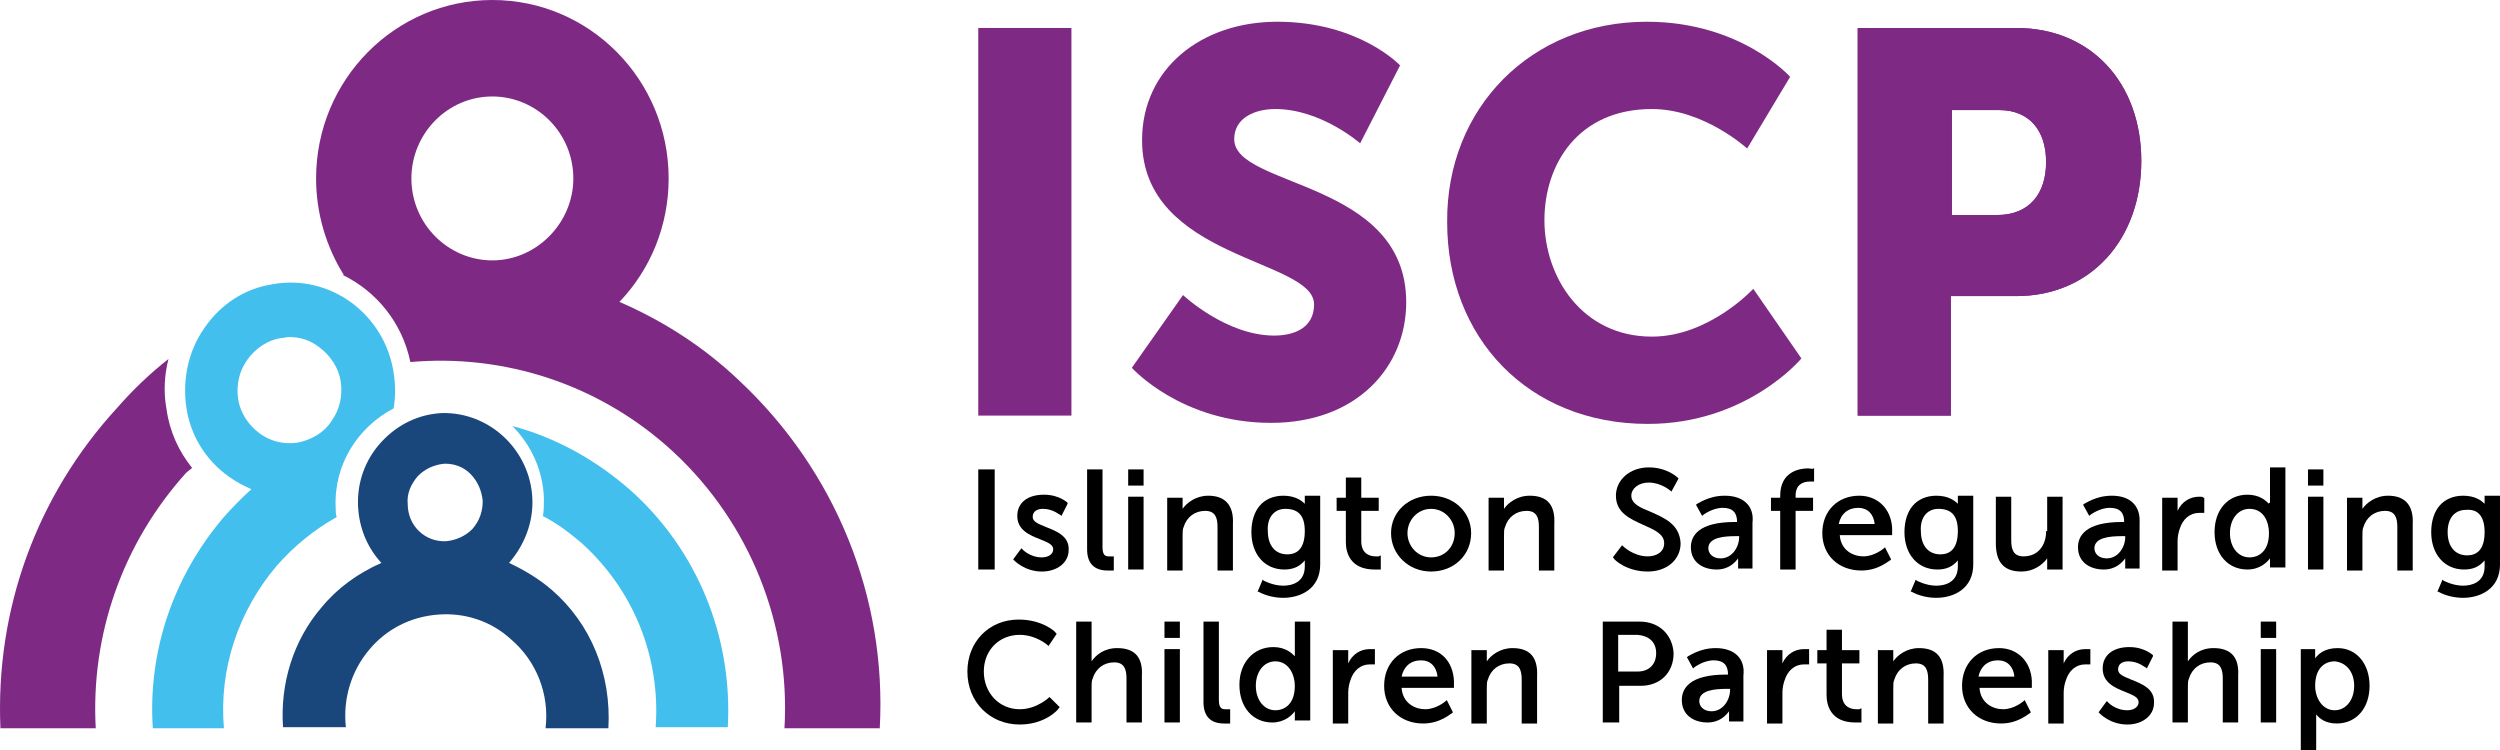
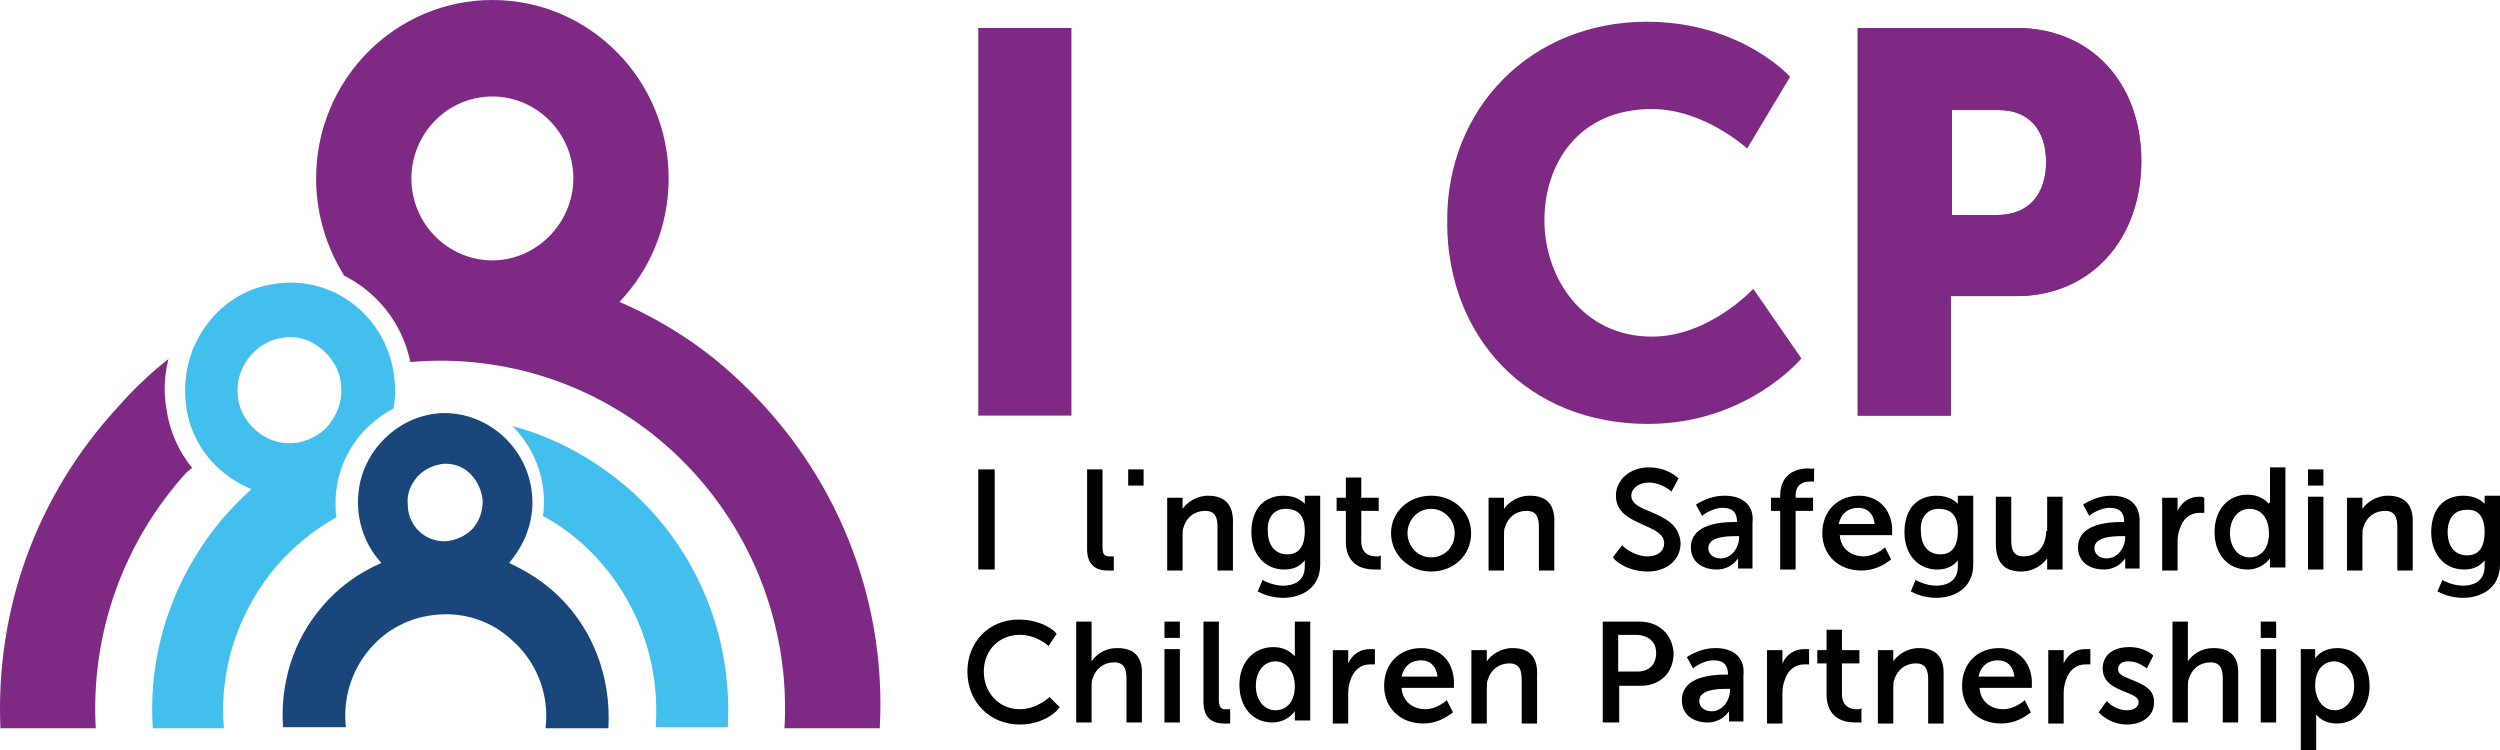
<svg xmlns="http://www.w3.org/2000/svg" xmlns:xlink="http://www.w3.org/1999/xlink" width="360px" height="108px" viewBox="0 0 360 108" version="1.1">
  <title>Logo / ISCP primary logo_large</title>
  <defs>
    <path d="M126.493,0.898 L149.492,0.898 C160.254,0.898 167.478,8.829 167.478,20.053 C167.478,31.276 160.254,39.507 149.492,39.507 L140.057,39.507 L140.057,56.716 L126.641,56.716 L126.641,0.898 L126.493,0.898 Z M146.691,27.834 C151.409,27.834 153.767,24.692 153.767,20.202 C153.767,15.713 151.409,12.72 146.986,12.72 L140.204,12.72 L140.204,27.834 L146.691,27.834 Z" id="path-1" />
  </defs>
  <g id="Logo-/-ISCP-primary-logo_large" stroke="none" stroke-width="1" fill="none" fill-rule="evenodd">
    <g id="ISCP-logo">
      <g id="Group" transform="translate(140.87, 3.13)" fill="#7E2A85" fill-rule="nonzero">
        <polygon id="Path" points="0 0.898 13.416 0.898 13.416 56.716 0 56.716" />
-         <path d="M29.486,39.357 C29.486,39.357 35.678,45.193 42.607,45.193 C45.408,45.193 48.356,44.146 48.356,40.704 C48.356,34.119 23.588,34.269 23.588,17.06 C23.588,6.734 32.139,-2.65824886e-15 43.049,-2.65824886e-15 C54.843,-2.65824886e-15 60.74,6.285 60.74,6.285 L54.991,17.509 C54.991,17.509 49.388,12.57 42.754,12.57 C39.953,12.57 36.857,13.767 36.857,16.91 C36.857,23.943 61.625,22.746 61.625,40.404 C61.625,49.683 54.548,57.763 42.164,57.763 C29.191,57.763 22.114,49.832 22.114,49.832 L29.486,39.357 Z" id="Path" />
        <path d="M96.271,5.31649772e-15 C109.834,5.31649772e-15 116.91,7.931 116.91,7.931 L110.718,18.257 C110.718,18.257 104.526,12.57 97.008,12.57 C86.393,12.57 81.528,20.502 81.528,28.582 C81.528,36.813 86.983,45.343 97.008,45.343 C105.264,45.343 111.603,38.459 111.603,38.459 L118.532,48.485 C118.532,48.485 110.718,57.913 96.418,57.913 C79.169,57.913 67.522,45.492 67.522,28.882 C67.375,12.421 79.611,5.31649772e-15 96.271,5.31649772e-15 Z" id="Path" />
        <g id="Shape">
          <use xlink:href="#path-1" />
          <use xlink:href="#path-1" />
        </g>
      </g>
      <g id="Group" transform="translate(139.304, 89.217)" fill="#000000" fill-rule="nonzero">
        <path d="M11.825,11.152 C11.825,11.152 10.051,12.913 7.538,12.913 C4.582,12.913 2.365,10.565 2.365,7.484 C2.365,4.402 4.582,2.201 7.538,2.201 C9.903,2.201 11.529,3.668 11.529,3.668 L11.677,3.815 L12.86,2.054 L12.712,1.908 C12.712,1.761 10.79,0 7.391,0 C3.104,0 2.10055412e-14,3.228 2.10055412e-14,7.484 C2.10055412e-14,11.886 3.252,15.114 7.538,15.114 C11.234,15.114 13.155,12.913 13.155,12.766 L13.303,12.62 L11.825,11.152 L11.825,11.152 Z" id="Path" />
        <path d="M21.581,4.109 C19.659,4.109 18.477,5.136 17.885,6.016 C17.885,5.87 17.885,5.87 17.885,5.723 L17.885,0.293 L15.668,0.293 L15.668,14.821 L17.885,14.821 L17.885,9.832 C17.885,9.245 17.885,8.804 18.033,8.511 C18.477,7.043 19.659,6.163 21.137,6.163 C22.615,6.163 22.911,7.19 22.911,8.511 L22.911,14.821 L25.128,14.821 L25.128,8.071 C25.276,5.429 24.094,4.109 21.581,4.109 Z" id="Path" />
        <rect id="Rectangle" x="28.38" y="4.255" width="2.217" height="10.565" />
        <rect id="Rectangle" x="28.38" y="0.293" width="2.217" height="2.348" />
        <path d="M37.101,12.913 C36.658,12.913 36.214,12.766 36.214,11.592 L36.214,0.293 L33.997,0.293 L33.997,11.886 C33.997,13.94 35.032,14.967 36.953,14.967 C37.249,14.967 37.545,14.967 37.692,14.967 L37.84,14.967 L37.84,12.913 L37.692,12.913 C37.397,12.913 37.249,12.913 37.101,12.913 Z" id="Path" />
        <path d="M47.152,5.136 C47.152,5.283 47.152,5.283 47.152,5.283 C46.709,4.842 45.822,3.962 44.048,3.962 C41.24,3.962 39.171,6.163 39.171,9.391 C39.171,12.62 41.092,14.821 43.901,14.821 C45.674,14.821 46.709,13.793 47.152,13.207 C47.152,13.207 47.152,13.353 47.152,13.353 L47.152,14.527 L49.37,14.527 L49.37,0.293 L47.152,0.293 L47.152,5.136 L47.152,5.136 Z M47.152,9.538 C47.152,12.179 45.674,13.06 44.344,13.06 C42.718,13.06 41.536,11.592 41.536,9.538 C41.536,7.484 42.718,6.016 44.344,6.016 C46.266,6.016 47.152,7.924 47.152,9.538 Z" id="Shape" />
        <path d="M57.943,4.255 C56.613,4.255 55.43,4.989 54.839,6.31 C54.839,6.31 54.839,6.31 54.839,6.31 L54.839,4.402 L52.622,4.402 L52.622,14.967 L54.839,14.967 L54.839,10.565 C54.839,9.832 54.987,9.245 55.134,8.804 C55.578,7.337 56.613,6.457 57.943,6.457 C58.238,6.457 58.534,6.457 58.534,6.457 L58.682,6.457 L58.682,4.255 L58.534,4.255 C58.534,4.255 58.238,4.255 57.943,4.255 Z" id="Path" />
        <path d="M65.334,4.109 C62.229,4.109 60.012,6.31 60.012,9.538 C60.012,12.766 62.377,14.967 65.629,14.967 C68.142,14.967 69.62,13.5 69.768,13.5 L69.916,13.353 L69.029,11.592 L68.881,11.739 C68.881,11.739 67.551,12.913 65.925,12.913 C64.447,12.913 62.673,12.033 62.525,9.832 L70.064,9.832 L70.064,9.685 C70.064,9.685 70.064,9.098 70.064,8.804 C69.916,6.016 68.142,4.109 65.334,4.109 Z M62.525,8.217 C62.821,6.75 63.855,5.87 65.334,5.87 C66.664,5.87 67.551,6.75 67.699,8.217 L62.525,8.217 Z" id="Shape" />
        <path d="M78.489,4.109 C76.715,4.109 75.385,5.136 74.794,6.016 C74.794,6.016 74.794,5.87 74.794,5.87 L74.794,4.402 L72.576,4.402 L72.576,14.967 L74.794,14.967 L74.794,9.978 C74.794,9.391 74.794,8.951 74.941,8.658 C75.385,7.19 76.567,6.31 78.045,6.31 C79.524,6.31 79.819,7.337 79.819,8.658 L79.819,14.967 L82.036,14.967 L82.036,8.217 C82.184,5.429 81.002,4.109 78.489,4.109 Z" id="Path" />
        <path d="M96.818,0.293 L91.496,0.293 L91.496,14.821 L93.861,14.821 L93.861,9.538 L96.966,9.538 C99.774,9.538 101.696,7.63 101.696,4.842 C101.548,2.201 99.626,0.293 96.818,0.293 Z M99.183,4.842 C99.183,6.457 98.148,7.484 96.522,7.484 L93.714,7.484 L93.714,2.201 L96.522,2.201 C98.148,2.348 99.183,3.228 99.183,4.842 Z" id="Shape" />
        <path d="M107.756,4.109 C105.391,4.109 103.913,5.283 103.765,5.283 L103.617,5.429 L104.504,7.043 L104.652,6.897 C104.652,6.897 105.982,5.87 107.46,5.87 C108.938,5.87 109.53,6.603 109.53,7.924 L109.53,7.924 L109.234,7.924 C103.913,7.924 102.878,9.978 102.878,11.592 C102.878,13.793 104.652,14.821 106.573,14.821 C108.347,14.821 109.234,13.793 109.678,13.207 C109.678,13.353 109.678,13.353 109.678,13.5 L109.678,14.674 L111.747,14.674 L111.747,8.071 C112.043,5.576 110.417,4.109 107.756,4.109 Z M109.825,9.978 L109.825,10.125 C109.825,11.592 108.791,13.207 107.165,13.207 C105.982,13.207 105.391,12.473 105.391,11.739 C105.391,10.125 107.756,9.978 109.382,9.978 L109.825,9.978 L109.825,9.978 Z" id="Shape" />
        <path d="M120.468,4.255 C119.138,4.255 117.955,4.989 117.364,6.31 C117.364,6.31 117.364,6.31 117.364,6.31 L117.364,4.402 L115.147,4.402 L115.147,14.967 L117.364,14.967 L117.364,10.565 C117.364,9.832 117.512,9.245 117.659,8.804 C118.103,7.337 119.138,6.457 120.468,6.457 C120.764,6.457 121.059,6.457 121.059,6.457 L121.207,6.457 L121.207,4.255 L121.059,4.255 C121.059,4.255 120.764,4.255 120.468,4.255 Z" id="Path" />
        <path d="M128.45,12.913 C128.45,12.913 128.302,12.913 128.006,12.913 C127.267,12.913 125.937,12.62 125.937,10.712 L125.937,6.31 L128.45,6.31 L128.45,4.402 L125.937,4.402 L125.937,1.467 L123.72,1.467 L123.72,4.402 L122.389,4.402 L122.389,6.31 L123.72,6.31 L123.72,10.859 C123.72,12.326 124.311,14.821 127.859,14.821 C128.302,14.821 128.598,14.821 128.598,14.821 L128.745,14.821 L128.745,12.766 L128.45,12.913 Z" id="Path" />
        <path d="M137.023,4.109 C135.249,4.109 133.919,5.136 133.328,6.016 C133.328,6.016 133.328,5.87 133.328,5.87 L133.328,4.402 L131.11,4.402 L131.11,14.967 L133.328,14.967 L133.328,9.978 C133.328,9.391 133.328,8.951 133.475,8.658 C133.919,7.19 135.101,6.31 136.58,6.31 C138.058,6.31 138.353,7.337 138.353,8.658 L138.353,14.967 L140.571,14.967 L140.571,8.217 C140.718,5.429 139.536,4.109 137.023,4.109 Z" id="Path" />
        <path d="M148.552,4.109 C145.448,4.109 143.231,6.31 143.231,9.538 C143.231,12.766 145.596,14.967 148.848,14.967 C151.361,14.967 152.839,13.5 152.987,13.5 L153.135,13.353 L152.248,11.592 L152.1,11.739 C152.1,11.739 150.77,12.913 149.144,12.913 C147.666,12.913 145.892,12.033 145.744,9.832 L153.282,9.832 L153.282,9.685 C153.282,9.685 153.282,9.098 153.282,8.804 C153.135,6.016 151.213,4.109 148.552,4.109 Z M145.596,8.217 C145.892,6.75 146.926,5.87 148.405,5.87 C149.735,5.87 150.622,6.75 150.77,8.217 L145.596,8.217 Z" id="Shape" />
        <path d="M160.969,4.255 C159.638,4.255 158.456,4.989 157.865,6.31 C157.865,6.31 157.865,6.31 157.865,6.31 L157.865,4.402 L155.647,4.402 L155.647,14.967 L157.865,14.967 L157.865,10.565 C157.865,9.832 158.012,9.245 158.16,8.804 C158.604,7.337 159.638,6.457 160.969,6.457 C161.264,6.457 161.56,6.457 161.56,6.457 L161.708,6.457 L161.708,4.255 L161.56,4.255 C161.56,4.255 161.264,4.255 160.969,4.255 Z" id="Path" />
        <path d="M167.62,8.658 C166.586,8.217 165.699,7.924 165.699,7.19 C165.699,6.31 166.438,6.016 167.177,6.016 C168.655,6.016 169.542,6.897 169.69,6.897 L169.838,7.043 L170.724,5.283 L170.724,5.136 C170.724,5.136 169.542,3.962 167.325,3.962 C164.96,3.962 163.482,5.136 163.482,7.043 C163.482,9.098 165.255,9.832 166.733,10.418 C167.768,10.859 168.655,11.152 168.655,11.886 C168.655,12.62 167.916,13.06 167.029,13.06 C165.255,13.06 164.221,11.886 164.221,11.886 L164.073,11.739 L162.89,13.353 L163.038,13.5 C163.038,13.5 164.516,15.114 167.029,15.114 C169.246,15.114 170.872,13.793 170.872,12.033 C171.02,9.978 169.098,9.245 167.62,8.658 Z" id="Path" />
        <path d="M179.445,4.109 C177.524,4.109 176.341,5.136 175.75,6.016 C175.75,5.87 175.75,5.87 175.75,5.723 L175.75,0.293 L173.533,0.293 L173.533,14.821 L175.75,14.821 L175.75,9.832 C175.75,9.245 175.75,8.804 175.898,8.511 C176.341,7.043 177.524,6.163 179.002,6.163 C180.48,6.163 180.776,7.19 180.776,8.511 L180.776,14.821 L182.993,14.821 L182.993,8.071 C183.141,5.429 181.958,4.109 179.445,4.109 Z" id="Path" />
        <rect id="Rectangle" x="186.245" y="0.293" width="2.217" height="2.348" />
        <rect id="Rectangle" x="186.245" y="4.255" width="2.217" height="10.565" />
        <path d="M197.331,4.109 C195.409,4.109 194.522,4.989 194.079,5.576 C194.079,5.429 194.079,5.429 194.079,5.283 L194.079,4.255 L192.01,4.255 L192.01,18.783 L194.227,18.783 L194.227,14.087 C194.227,13.94 194.227,13.793 194.227,13.647 C194.67,14.234 195.557,14.967 197.183,14.967 C199.991,14.967 201.913,12.766 201.913,9.538 C201.913,6.31 199.991,4.109 197.331,4.109 Z M199.696,9.538 C199.696,11.592 198.513,13.06 196.887,13.06 C195.114,13.06 194.079,11.299 194.079,9.538 C194.079,6.897 195.557,6.016 196.887,6.016 C198.513,6.163 199.696,7.484 199.696,9.538 Z" id="Shape" />
      </g>
      <g id="Group" transform="translate(140.87, 67.304)" fill="#000000" fill-rule="nonzero">
        <rect id="Rectangle" x="2.10123534e-14" y="0.291" width="2.366" height="14.415" />
-         <path d="M9.759,8.59 C8.724,8.154 7.837,7.862 7.837,7.134 C7.837,6.261 8.576,5.97 9.315,5.97 C10.794,5.97 11.681,6.843 11.829,6.843 L11.977,6.989 L12.864,5.242 L12.864,5.096 C12.864,5.096 11.681,3.931 9.463,3.931 C7.097,3.931 5.619,5.096 5.619,6.989 C5.619,9.027 7.393,9.755 8.872,10.338 C9.907,10.775 10.794,11.066 10.794,11.794 C10.794,12.522 10.055,12.959 9.167,12.959 C7.393,12.959 6.358,11.794 6.358,11.794 L6.21,11.648 L5.027,13.25 L5.175,13.395 C5.175,13.395 6.654,14.997 9.167,14.997 C11.385,14.997 13.012,13.687 13.012,11.939 C13.16,9.901 11.237,9.173 9.759,8.59 Z" id="Path" />
        <path d="M18.778,12.813 C18.335,12.813 17.891,12.667 17.891,11.503 L17.891,0.291 L15.673,0.291 L15.673,11.794 C15.673,13.832 16.708,14.851 18.631,14.851 C18.926,14.851 19.222,14.851 19.37,14.851 L19.518,14.851 L19.518,12.813 L19.37,12.813 C19.074,12.813 18.926,12.813 18.778,12.813 Z" id="Path" />
-         <rect id="Rectangle" x="21.588" y="4.222" width="2.218" height="10.483" />
        <rect id="Rectangle" x="21.588" y="0.291" width="2.218" height="2.33" />
        <path d="M33.121,4.077 C31.347,4.077 30.016,5.096 29.424,5.97 C29.424,5.97 29.424,5.824 29.424,5.824 L29.424,4.368 L27.206,4.368 L27.206,14.851 L29.424,14.851 L29.424,9.901 C29.424,9.319 29.424,8.882 29.572,8.59 C30.016,7.134 31.199,6.261 32.677,6.261 C34.156,6.261 34.452,7.28 34.452,8.59 L34.452,14.851 L36.67,14.851 L36.67,8.154 C36.817,5.387 35.487,4.077 33.121,4.077 Z" id="Path" />
        <path d="M47.02,5.242 C46.576,4.805 45.689,4.077 43.915,4.077 C42.436,4.077 41.253,4.659 40.514,5.533 C39.775,6.406 39.331,7.717 39.331,9.319 C39.331,12.522 41.253,14.706 44.063,14.706 C45.393,14.706 46.281,14.269 47.02,13.395 C47.02,13.395 47.02,13.541 47.02,13.541 L47.02,14.269 C47.02,16.599 45.098,17.035 43.915,17.035 C42.436,17.035 41.105,16.307 41.105,16.307 L40.958,16.162 L40.218,17.909 L40.366,17.909 C41.401,18.491 42.732,18.783 43.915,18.783 C46.428,18.783 49.238,17.472 49.238,13.978 L49.238,4.077 L47.02,4.077 L47.02,5.242 L47.02,5.242 Z M44.211,5.97 C46.133,5.97 47.02,6.989 47.02,9.173 C47.02,11.939 45.689,12.522 44.506,12.522 C42.732,12.522 41.697,11.211 41.697,9.173 C41.549,7.28 42.584,5.97 44.211,5.97 Z" id="Shape" />
        <path d="M57.666,12.813 C57.666,12.813 57.518,12.813 57.222,12.813 C56.483,12.813 55.152,12.522 55.152,10.629 L55.152,6.261 L57.666,6.261 L57.666,4.368 L55.152,4.368 L55.152,1.456 L52.934,1.456 L52.934,4.368 L51.604,4.368 L51.604,6.261 L52.934,6.261 L52.934,10.775 C52.934,12.231 53.526,14.706 57.074,14.706 C57.518,14.706 57.814,14.706 57.814,14.706 L57.962,14.706 L57.962,12.667 L57.666,12.813 Z" id="Path" />
        <path d="M65.207,4.077 C61.954,4.077 59.44,6.406 59.44,9.464 C59.44,12.522 61.954,14.997 65.207,14.997 C68.46,14.997 70.973,12.667 70.973,9.464 C70.973,6.406 68.46,4.077 65.207,4.077 Z M68.608,9.464 C68.608,11.503 67.129,12.959 65.207,12.959 C63.285,12.959 61.806,11.357 61.806,9.464 C61.806,7.571 63.285,5.97 65.207,5.97 C67.129,5.97 68.608,7.571 68.608,9.464 Z" id="Shape" />
        <path d="M79.402,4.077 C77.627,4.077 76.296,5.096 75.705,5.97 C75.705,5.97 75.705,5.824 75.705,5.824 L75.705,4.368 L73.487,4.368 L73.487,14.851 L75.705,14.851 L75.705,9.901 C75.705,9.319 75.705,8.882 75.853,8.59 C76.296,7.134 77.479,6.261 78.958,6.261 C80.437,6.261 80.732,7.28 80.732,8.59 L80.732,14.851 L82.95,14.851 L82.95,8.154 C83.098,5.387 81.915,4.077 79.402,4.077 Z" id="Path" />
        <path d="M96.849,6.406 C95.371,5.824 94.04,5.242 94.04,4.077 C94.04,3.058 95.075,2.184 96.553,2.184 C98.328,2.184 99.659,3.349 99.659,3.349 L99.806,3.494 L100.841,1.602 L100.694,1.456 C100.694,1.456 99.215,-1.03456172e-14 96.553,-1.03456172e-14 C93.892,-1.03456172e-14 91.822,1.747 91.822,4.077 C91.822,6.552 93.892,7.426 95.814,8.299 C97.441,9.027 98.771,9.61 98.771,10.92 C98.771,12.231 97.588,12.813 96.406,12.813 C94.336,12.813 92.857,11.357 92.857,11.357 L92.709,11.211 L91.378,12.959 L91.526,13.104 C91.526,13.25 93.3,14.997 96.406,14.997 C99.215,14.997 101.137,13.25 101.137,10.92 C100.989,8.154 98.771,7.28 96.849,6.406 Z" id="Path" />
        <path d="M107.495,4.077 C105.129,4.077 103.651,5.242 103.503,5.242 L103.355,5.387 L104.242,6.989 L104.39,6.843 C104.39,6.843 105.721,5.824 107.199,5.824 C108.678,5.824 109.269,6.552 109.269,7.862 L109.269,7.862 L108.974,7.862 C103.651,7.862 102.616,9.901 102.616,11.503 C102.616,13.687 104.39,14.706 106.312,14.706 C108.087,14.706 108.974,13.687 109.417,13.104 C109.417,13.25 109.417,13.25 109.417,13.395 L109.417,14.56 L111.487,14.56 L111.487,8.008 C111.783,5.533 110.157,4.077 107.495,4.077 Z M109.565,9.901 L109.565,10.047 C109.565,11.503 108.53,13.104 106.904,13.104 C105.721,13.104 105.129,12.376 105.129,11.648 C105.129,10.047 107.495,9.901 109.122,9.901 L109.565,9.901 Z" id="Shape" />
        <path d="M119.472,0.146 C118.289,0.146 115.48,0.582 115.48,4.077 L115.48,4.368 L114.149,4.368 L114.149,6.261 L115.48,6.261 L115.48,14.706 L117.698,14.706 L117.698,6.261 L120.211,6.261 L120.211,4.368 L117.698,4.368 L117.698,4.077 C117.698,2.475 118.733,2.038 119.768,2.038 C120.063,2.038 120.211,2.038 120.211,2.038 L120.359,2.038 L120.359,0.146 L120.211,0.146 C120.211,0.291 119.916,0.146 119.472,0.146 Z" id="Path" />
        <path d="M126.865,4.077 C123.76,4.077 121.542,6.261 121.542,9.464 C121.542,12.667 123.908,14.851 127.161,14.851 C129.674,14.851 131.153,13.395 131.301,13.395 L131.449,13.25 L130.562,11.503 L130.414,11.648 C130.414,11.648 129.083,12.813 127.456,12.813 C125.978,12.813 124.203,11.939 124.056,9.755 L131.597,9.755 L131.597,9.61 C131.597,9.61 131.597,9.027 131.597,8.736 C131.449,5.97 129.526,4.077 126.865,4.077 Z M123.908,8.154 C124.203,6.698 125.239,5.824 126.717,5.824 C128.048,5.824 128.935,6.698 129.083,8.154 L123.908,8.154 Z" id="Shape" />
        <path d="M141.06,5.242 C140.616,4.805 139.729,4.077 137.955,4.077 C136.476,4.077 135.293,4.659 134.554,5.533 C133.814,6.406 133.371,7.717 133.371,9.319 C133.371,12.522 135.293,14.706 138.102,14.706 C139.433,14.706 140.32,14.269 141.06,13.395 C141.06,13.395 141.06,13.541 141.06,13.541 L141.06,14.269 C141.06,16.599 139.137,17.035 137.955,17.035 C136.476,17.035 135.145,16.307 135.145,16.307 L134.997,16.162 L134.258,17.909 L134.406,17.909 C135.441,18.491 136.772,18.783 137.955,18.783 C140.468,18.783 143.278,17.472 143.278,13.978 L143.278,4.077 L141.06,4.077 L141.06,5.242 L141.06,5.242 Z M138.25,5.97 C140.173,5.97 141.06,6.989 141.06,9.173 C141.06,11.939 139.729,12.522 138.546,12.522 C136.772,12.522 135.737,11.211 135.737,9.173 C135.589,7.28 136.624,5.97 138.25,5.97 Z" id="Shape" />
        <path d="M153.776,9.173 C153.776,11.066 152.741,12.813 150.523,12.813 C149.044,12.813 148.748,11.794 148.748,10.483 L148.748,4.222 L146.531,4.222 L146.531,10.92 C146.531,13.687 147.713,14.997 150.227,14.997 C151.854,14.997 153.184,14.123 153.924,13.104 C153.924,13.104 153.924,13.25 153.924,13.25 L153.924,14.706 L156.142,14.706 L156.142,4.222 L153.924,4.222 L153.924,9.173 L153.776,9.173 Z" id="Path" />
        <path d="M163.239,4.077 C160.873,4.077 159.394,5.242 159.247,5.242 L159.099,5.387 L159.986,6.989 L160.134,6.843 C160.134,6.843 161.465,5.824 162.943,5.824 C164.422,5.824 165.013,6.552 165.013,7.862 L165.013,7.862 L164.717,7.862 C159.394,7.862 158.359,9.901 158.359,11.503 C158.359,13.687 160.134,14.706 162.056,14.706 C163.83,14.706 164.717,13.687 165.161,13.104 C165.161,13.25 165.161,13.25 165.161,13.395 L165.161,14.56 L167.231,14.56 L167.231,8.008 C167.379,5.533 165.9,4.077 163.239,4.077 Z M165.161,9.901 L165.161,10.047 C165.161,11.503 164.126,13.104 162.5,13.104 C161.317,13.104 160.725,12.376 160.725,11.648 C160.725,10.047 163.091,9.901 164.717,9.901 L165.161,9.901 Z" id="Shape" />
        <path d="M175.807,4.222 C174.476,4.222 173.293,4.95 172.702,6.261 C172.702,6.261 172.702,6.261 172.702,6.261 L172.702,4.368 L170.484,4.368 L170.484,14.851 L172.702,14.851 L172.702,10.629 C172.702,9.901 172.85,9.319 172.998,8.882 C173.441,7.426 174.476,6.552 175.807,6.552 C176.103,6.552 176.399,6.552 176.399,6.552 L176.546,6.552 L176.546,4.368 L176.399,4.368 C176.399,4.222 176.103,4.222 175.807,4.222 Z" id="Path" />
        <path d="M185.862,5.096 C185.862,5.242 185.862,5.242 185.862,5.242 C185.418,4.805 184.531,3.931 182.757,3.931 C179.947,3.931 178.025,6.115 178.025,9.319 C178.025,12.522 179.947,14.706 182.757,14.706 C184.531,14.706 185.566,13.687 186.01,13.104 C186.01,13.104 186.01,13.25 186.01,13.25 L186.01,14.415 L188.227,14.415 L188.227,0 L186.01,0 L186.01,5.096 L185.862,5.096 Z M185.862,9.464 C185.862,12.085 184.383,12.959 183.052,12.959 C181.426,12.959 180.243,11.503 180.243,9.464 C180.243,7.426 181.426,5.97 183.052,5.97 C185.122,5.97 185.862,7.862 185.862,9.464 Z" id="Shape" />
        <rect id="Rectangle" x="191.48" y="0.291" width="2.218" height="2.33" />
        <rect id="Rectangle" x="191.48" y="4.222" width="2.218" height="10.483" />
        <path d="M203.014,4.077 C201.239,4.077 199.908,5.096 199.317,5.97 C199.317,5.97 199.317,5.824 199.317,5.824 L199.317,4.368 L197.099,4.368 L197.099,14.851 L199.317,14.851 L199.317,9.901 C199.317,9.319 199.317,8.882 199.465,8.59 C199.908,7.134 201.091,6.261 202.57,6.261 C204.049,6.261 204.344,7.28 204.344,8.59 L204.344,14.851 L206.562,14.851 L206.562,8.154 C206.71,5.387 205.379,4.077 203.014,4.077 Z" id="Path" />
        <path d="M216.913,4.222 L216.913,5.242 C216.469,4.805 215.582,4.077 213.807,4.077 C212.329,4.077 211.146,4.659 210.407,5.533 C209.667,6.406 209.224,7.717 209.224,9.319 C209.224,12.522 211.146,14.706 213.955,14.706 C215.286,14.706 216.173,14.269 216.913,13.395 C216.913,13.395 216.913,13.541 216.913,13.541 L216.913,14.269 C216.913,16.599 214.99,17.035 213.807,17.035 C212.329,17.035 210.998,16.307 210.998,16.307 L210.85,16.162 L210.111,17.909 L210.259,17.909 C211.294,18.491 212.625,18.783 213.807,18.783 C216.321,18.783 219.13,17.472 219.13,13.978 L219.13,4.077 L216.913,4.077 L216.913,4.222 Z M216.913,9.319 C216.913,12.085 215.582,12.667 214.399,12.667 C212.625,12.667 211.59,11.357 211.59,9.319 C211.59,7.28 212.625,6.115 214.251,6.115 C216.025,5.97 216.913,7.134 216.913,9.319 Z" id="Shape" />
      </g>
      <g id="Group" fill="#7E2A85" fill-rule="nonzero">
        <path d="M106.468,54.825 C101.303,49.895 95.4,46.161 89.201,43.472 C93.629,38.841 96.285,32.566 96.285,25.695 C96.285,11.503 84.921,0 70.901,0 C56.881,0 45.517,11.503 45.517,25.695 C45.517,30.774 46.993,35.554 49.502,39.588 C49.502,39.588 49.354,39.588 49.354,39.588 C54.224,41.978 57.914,46.459 59.094,52.136 C72.524,50.941 86.397,55.273 97.023,65.133 C107.944,75.291 113.847,89.931 112.962,104.87 L126.687,104.87 C127.72,86.047 120.341,67.822 106.468,54.825 Z M70.901,37.496 C64.555,37.496 59.242,32.268 59.242,25.695 C59.242,19.271 64.407,13.893 70.901,13.893 C77.247,13.893 82.56,19.122 82.56,25.695 C82.56,32.118 77.247,37.496 70.901,37.496 Z" id="Shape" />
        <path d="M27.659,67.373 C25.741,64.983 24.413,62.145 23.97,58.858 C23.527,56.468 23.675,53.929 24.265,51.688 C21.609,53.779 19.247,56.02 16.886,58.709 C5.227,71.407 -0.676,87.839 0.062,104.87 L13.787,104.87 C13.049,91.425 17.624,78.279 26.774,68.12 C27.069,67.822 27.364,67.672 27.659,67.373 Z" id="Path" />
      </g>
      <path d="M96.686,64.986 C76.641,46.093 45.329,47.443 27.039,67.984 C17.968,78.18 13.432,91.225 14.163,104.87 L21.918,104.87 C21.333,93.774 24.845,82.978 32.014,74.432 C39.33,65.885 49.426,60.637 60.546,59.888 C71.666,59.138 82.347,62.736 90.687,70.233 C100.49,78.93 105.611,91.675 104.88,104.87 L112.634,104.87 C113.366,89.876 107.513,75.331 96.686,64.986 Z" id="Path" />
      <path d="M73.056,92.694 C70.057,90.259 66.158,88.97 62.259,89.257 C58.361,89.543 54.762,91.262 52.063,94.127 C49.364,97.135 48.164,101.002 48.614,104.87 L78.154,104.87 C78.754,100.286 76.804,95.702 73.056,92.694 Z" id="Path" />
      <path d="M83.244,78.283 C76.945,72.608 68.888,69.919 60.537,70.516 C52.187,71.114 44.569,74.997 39.002,81.42 C33.435,87.992 30.798,96.356 31.384,104.87 L39.149,104.87 C38.709,98.596 40.614,92.473 44.716,87.544 C48.818,82.615 54.531,79.628 60.83,79.179 C67.13,78.731 73.283,80.673 77.971,84.855 C83.684,89.784 86.614,97.252 86.174,104.72 L93.792,104.72 C94.671,94.862 90.716,85.005 83.244,78.283 Z" id="Path" />
      <g id="Group" transform="translate(21.913, 40.696)" fill="#43BFEE" fill-rule="nonzero">
        <path d="M68.698,29.744 C63.725,25.422 58.02,22.292 51.876,20.653 C54.509,23.335 56.264,26.913 56.411,31.086 C56.411,31.98 56.411,32.874 56.264,33.62 C58.312,34.663 60.068,36.004 61.823,37.495 C69.283,44.202 73.233,53.89 72.502,64.025 L82.888,64.025 C83.619,51.058 78.499,38.389 68.698,29.744 Z" id="Path" />
        <path d="M26.423,32.427 C26.13,26.167 29.641,20.802 34.761,18.119 C35.053,16.479 35.053,14.691 34.761,12.902 C33.444,4.556 25.691,-1.257 17.353,0.233 C13.404,0.83 9.893,3.065 7.552,6.493 C5.212,9.772 4.334,13.946 4.919,17.97 C5.504,21.994 7.699,25.571 11.063,27.956 C12.087,28.701 13.257,29.297 14.281,29.744 C12.818,31.086 11.502,32.427 10.185,33.918 C3.018,42.413 -0.639,53.145 0.092,64.174 L10.332,64.174 C9.6,55.678 12.38,47.332 17.938,40.774 C20.425,37.942 23.351,35.557 26.569,33.769 C26.423,33.322 26.423,32.874 26.423,32.427 Z M21.01,23.037 C18.962,23.335 17.061,22.888 15.452,21.696 C13.842,20.504 12.672,18.715 12.38,16.778 C12.087,14.691 12.526,12.753 13.696,11.114 C14.866,9.474 16.622,8.282 18.523,7.984 C18.962,7.984 19.401,7.835 19.694,7.835 C21.303,7.835 22.766,8.282 24.082,9.325 C25.691,10.518 26.862,12.306 27.154,14.244 C27.447,16.33 27.008,18.268 25.838,19.907 C24.814,21.547 23.058,22.59 21.01,23.037 Z" id="Shape" />
      </g>
      <path d="M79.436,84.928 C77.538,83.291 75.495,82.101 73.306,81.059 C75.495,78.529 76.808,75.256 76.662,71.833 C76.371,64.839 70.532,59.332 63.672,59.481 C60.315,59.63 57.25,61.118 54.915,63.648 C52.58,66.178 51.412,69.452 51.558,72.874 C51.704,76 52.872,78.827 54.915,81.059 C51.558,82.547 48.639,84.631 46.304,87.458 C42.217,92.22 40.319,98.471 40.757,104.721 L49.807,104.721 C49.369,100.703 50.536,96.685 53.164,93.56 C55.645,90.583 59.148,88.798 63.089,88.5 C66.883,88.202 70.678,89.393 73.597,92.072 C77.246,95.197 79.144,99.959 78.56,104.87 L87.609,104.87 C88.047,97.131 85.128,89.839 79.436,84.928 Z M60.169,68.559 C61.191,67.517 62.505,66.922 63.964,66.773 C63.964,66.773 64.11,66.773 64.11,66.773 C65.424,66.773 66.737,67.22 67.759,68.261 C68.781,69.303 69.365,70.642 69.511,72.13 C69.511,73.619 69.073,74.958 68.051,76.148 C67.029,77.19 65.716,77.785 64.256,77.934 C61.191,78.083 58.71,75.702 58.71,72.577 C58.564,71.089 59.148,69.749 60.169,68.559 Z" id="Shape" fill="#19477B" fill-rule="nonzero" />
    </g>
  </g>
</svg>